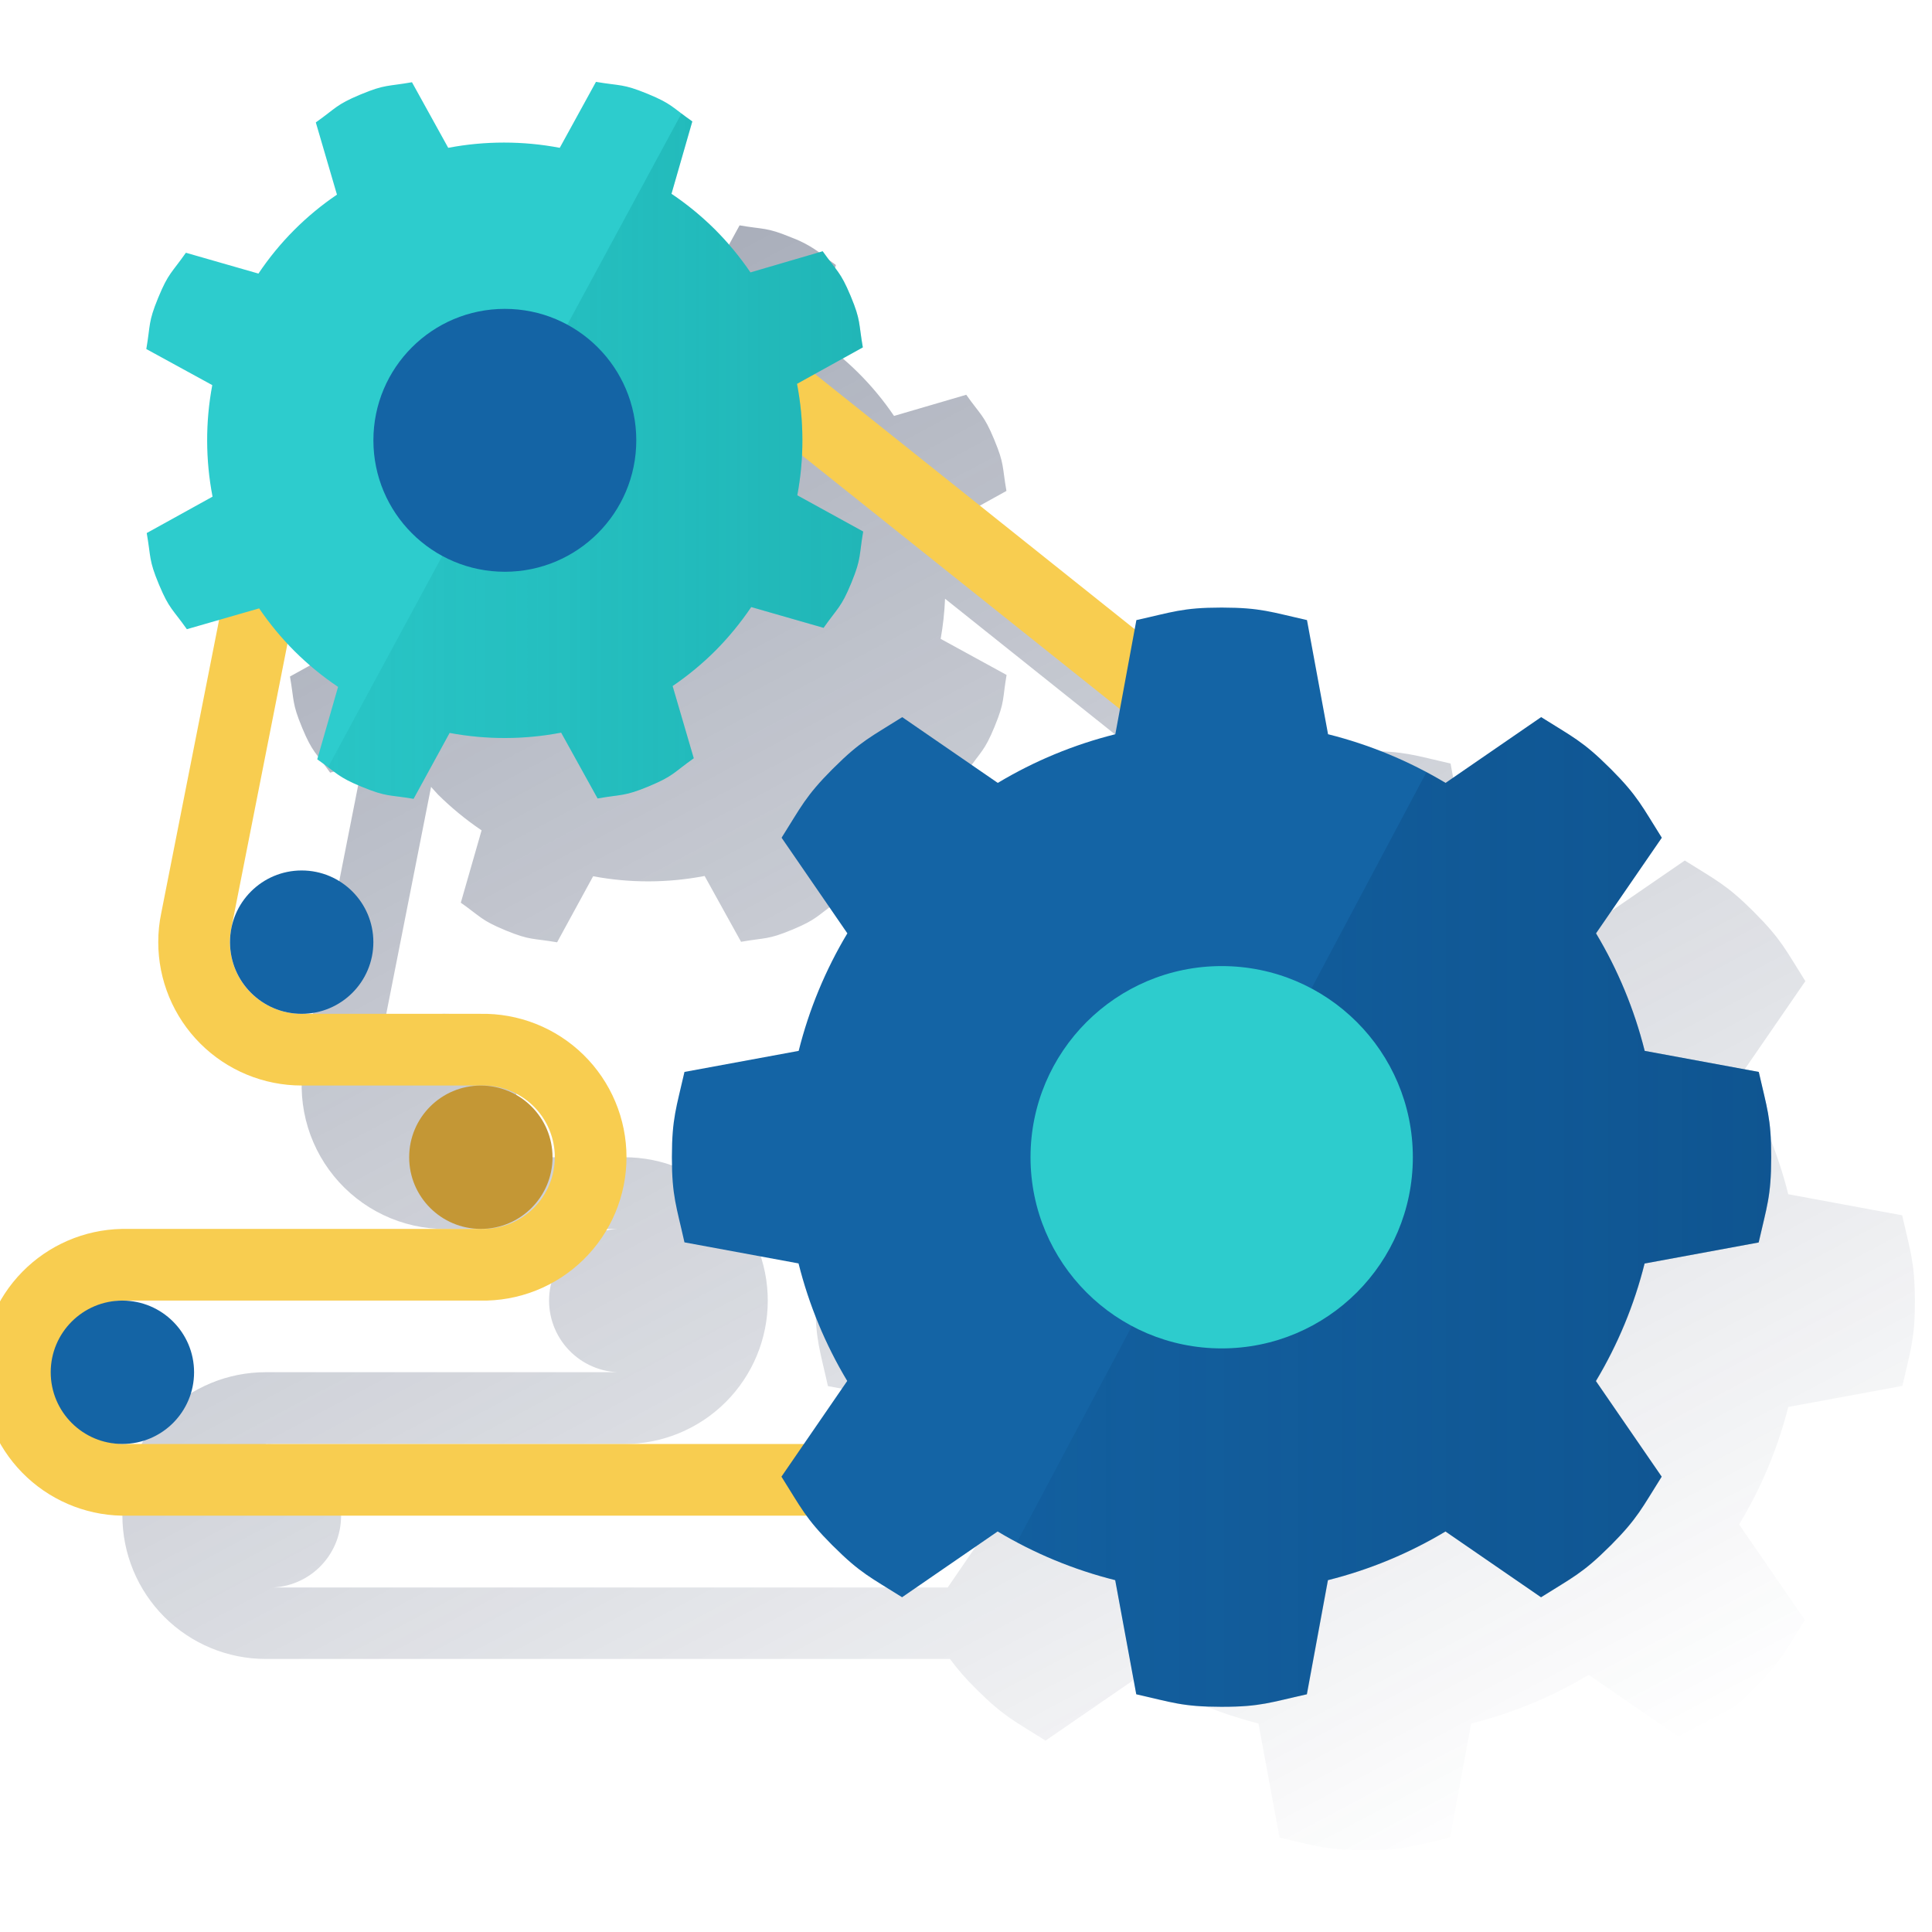
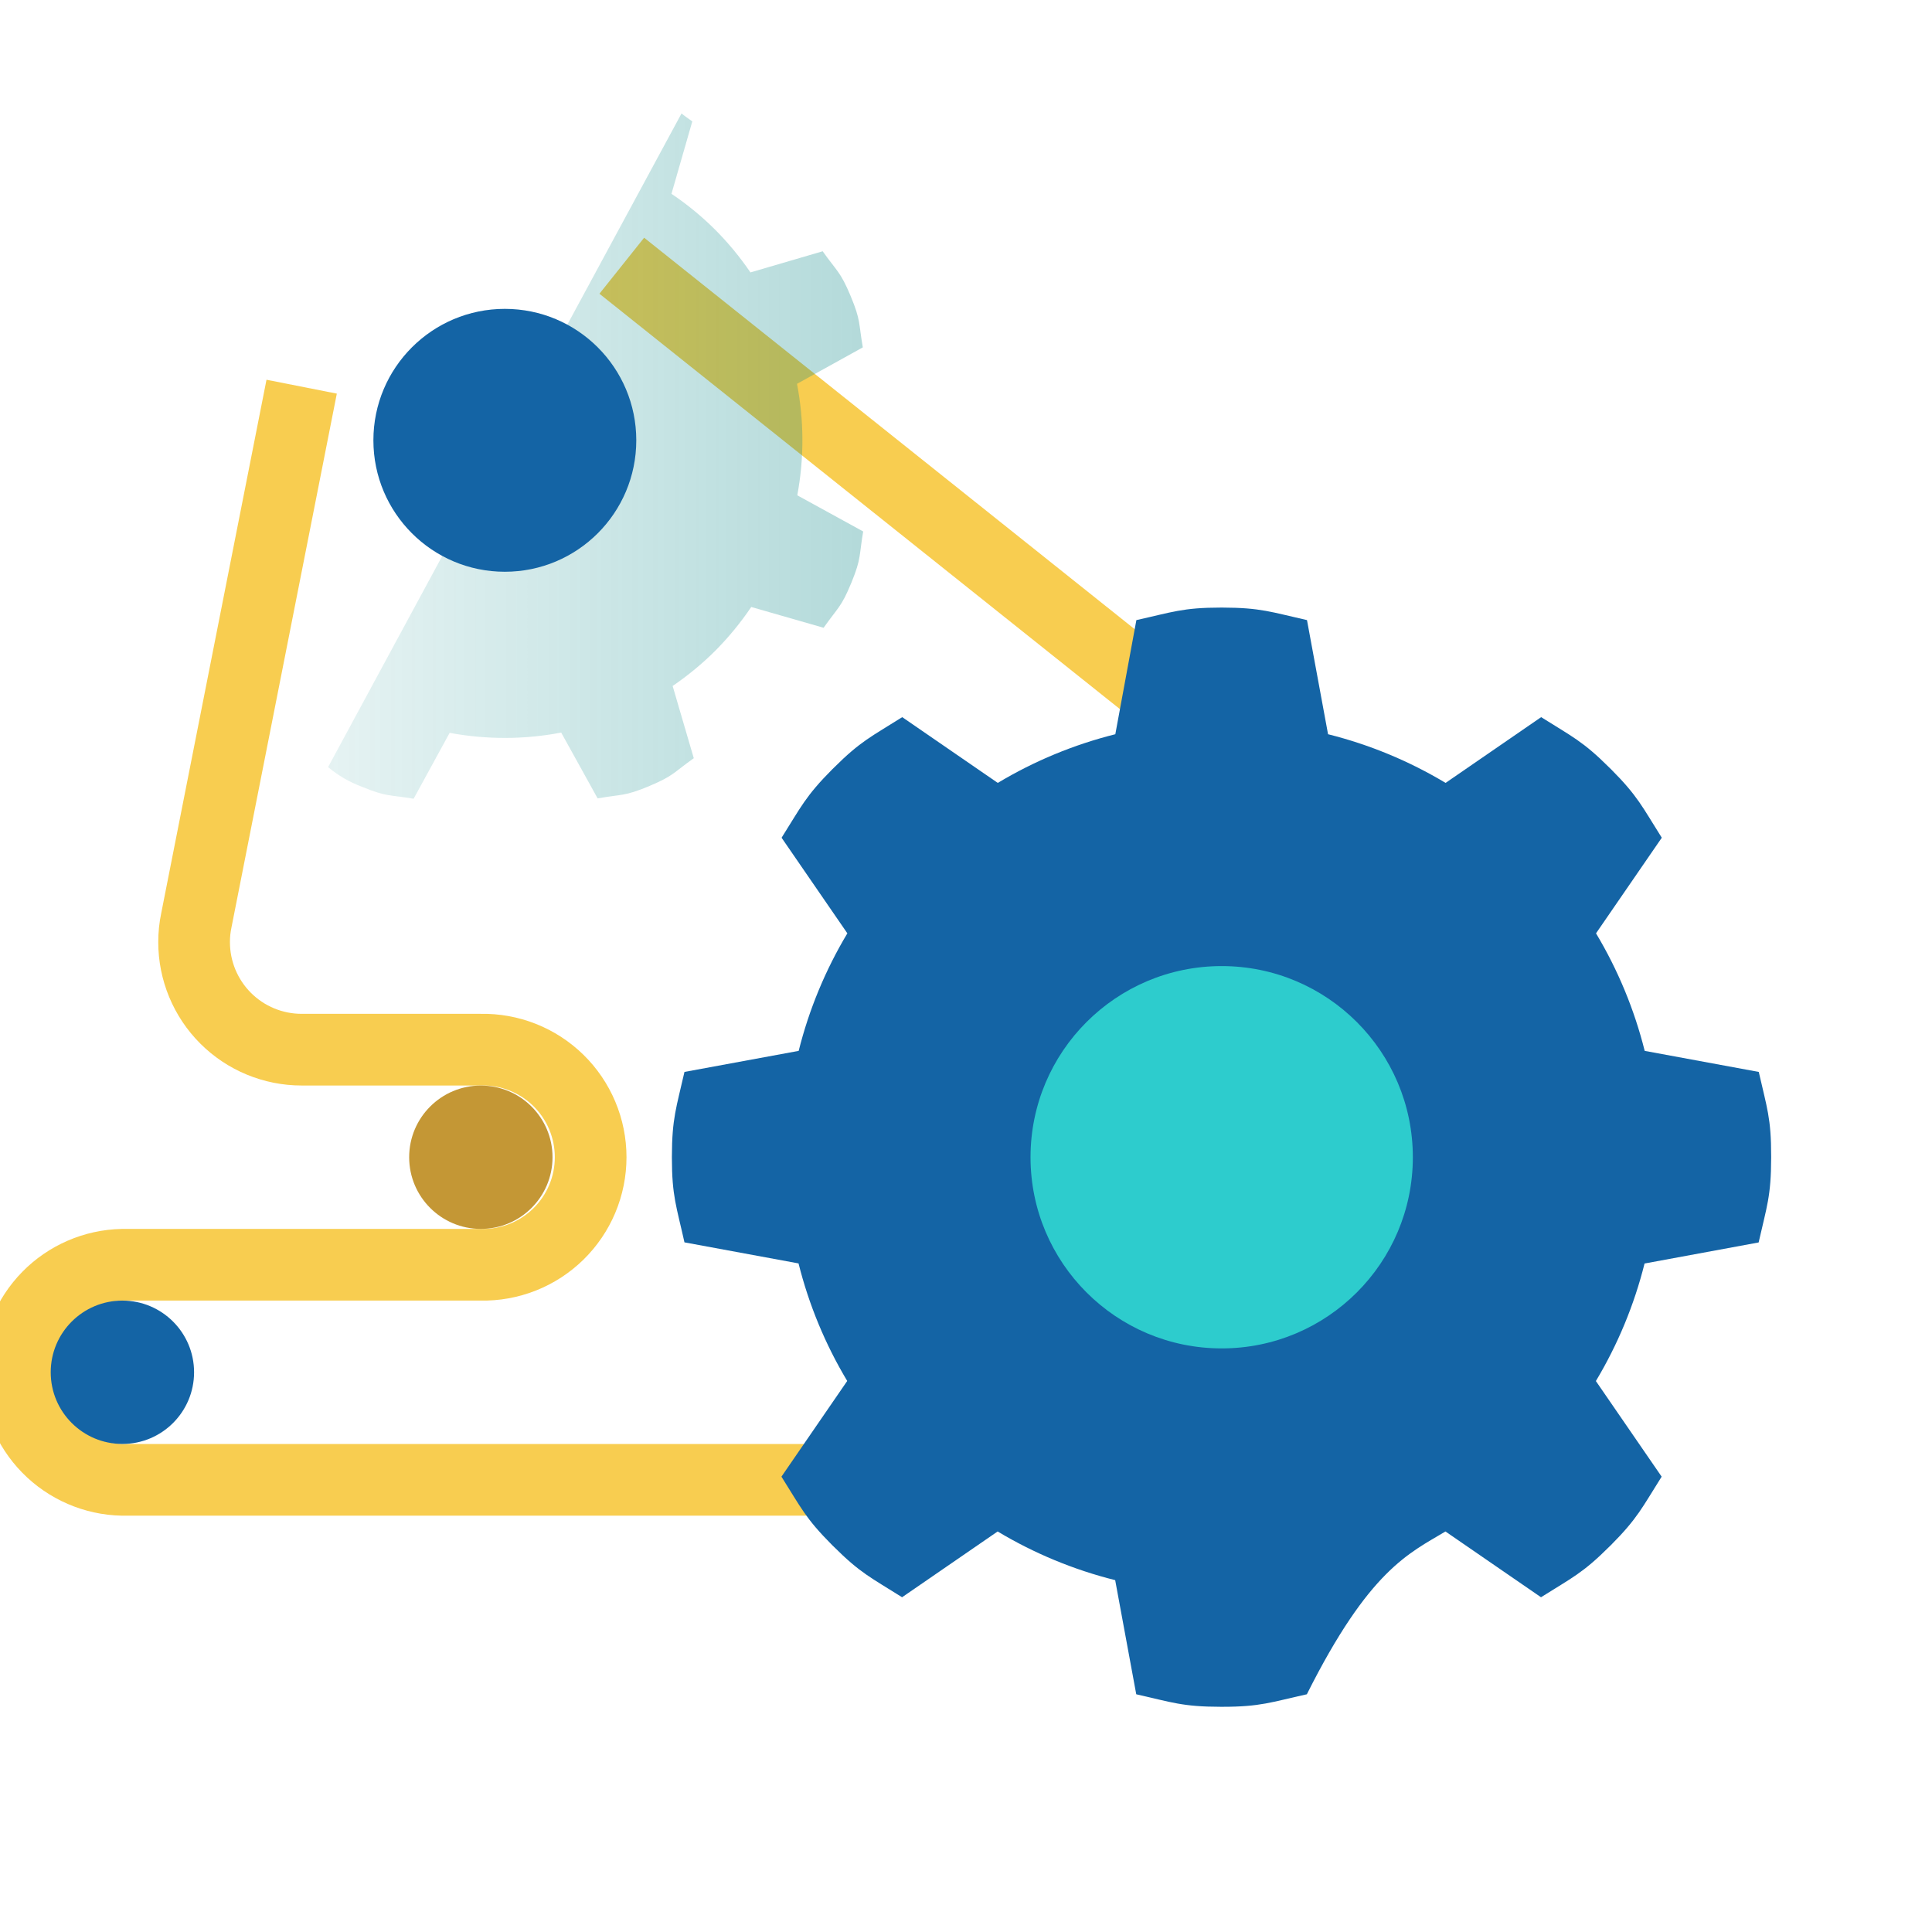
<svg xmlns="http://www.w3.org/2000/svg" width="600" height="600" viewBox="0 0 600 600" fill="none">
  <g clip-path="url(#clip0_2264_1303)">
-     <path d="M590.731 377.423L555.361 370.882C552.147 358.036 547.053 345.736 540.243 334.379L560.668 304.703C554.601 295.093 553.252 291.794 544.89 283.417L544.503 283.016C536.112 274.668 532.828 273.305 523.218 267.238L493.527 287.663C491.591 286.501 489.568 285.454 487.575 284.393C477.914 279.208 467.654 275.229 457.024 272.545L450.483 237.117C439.396 234.607 436.14 233.245 424.278 233.23H423.719C411.885 233.23 408.601 234.665 397.514 237.117L396.983 239.986L297.656 160.711L312.559 152.464C311.225 144.819 311.928 144.145 308.829 136.686L308.686 136.328C305.573 128.884 304.555 128.927 300.08 122.601L277.647 129.17C271.125 119.538 262.802 111.258 253.135 104.787L259.589 82.297L257.624 80.862L256.319 79.887C253.195 77.253 249.637 75.181 245.805 73.763L245.461 73.619C237.988 70.564 237.3 71.296 229.684 69.99L218.481 90.472C207.036 88.335 195.291 88.364 183.857 90.558L172.397 70.076C164.766 71.41 164.078 70.707 156.619 73.791L156.275 73.935C148.831 77.061 148.859 78.08 142.534 82.541L149.118 104.973C144.337 108.226 139.871 111.919 135.778 116.003C131.666 120.14 127.959 124.659 124.705 129.5L102.215 123.031C97.769 129.386 96.779 129.357 93.695 136.815L93.552 137.174C90.497 144.647 91.228 145.335 89.938 152.951L110.42 164.139C108.27 175.588 108.295 187.338 110.491 198.778L90.052 210.095C91.386 217.725 90.683 218.414 93.781 225.872L93.925 226.231C97.037 233.675 98.056 233.646 102.531 239.957L112.571 237.089L94.585 328.168C93.26 334.642 93.391 341.328 94.968 347.745C96.546 354.161 99.529 360.147 103.704 365.268C107.878 370.39 113.139 374.52 119.106 377.359C125.072 380.197 131.595 381.675 138.202 381.683H193.911C190.897 381.53 187.883 381.991 185.052 383.039C182.221 384.087 179.634 385.7 177.446 387.78C175.258 389.859 173.516 392.362 172.325 395.136C171.135 397.909 170.521 400.896 170.521 403.915C170.521 406.933 171.135 409.92 172.325 412.694C173.516 415.468 175.258 417.971 177.446 420.05C179.634 422.13 182.221 423.742 185.052 424.79C187.883 425.839 190.897 426.3 193.911 426.147H82.536C70.727 426.147 59.401 430.838 51.05 439.189C42.699 447.54 38.008 458.866 38.008 470.675C38.008 482.485 42.699 493.811 51.05 502.162C59.401 510.513 70.727 515.204 82.536 515.204H295.017C297.434 518.478 300.116 521.548 303.035 524.384L303.422 524.785C311.813 533.133 315.097 534.496 324.707 540.563L354.398 520.138C358.446 522.528 362.616 524.707 366.891 526.664L368.483 527.396C370.391 528.242 372.298 529.074 374.22 529.848C375.411 530.307 376.601 530.738 377.806 531.182C379.24 531.713 380.675 532.258 382.224 532.746C385.092 533.664 387.961 534.524 390.83 535.256L397.37 570.684C408.457 573.194 411.713 574.556 423.575 574.585H424.135C435.968 574.585 439.252 573.151 450.34 570.684L456.88 535.256C469.725 532.039 482.025 526.945 493.384 520.138L523.074 540.563C532.684 534.496 535.983 533.133 544.359 524.785L544.747 524.384C553.109 516.007 554.457 512.708 560.524 503.098L540.1 473.422C546.957 462.083 552.1 449.791 555.361 436.947L590.803 430.407C593.299 419.319 594.675 416.064 594.69 404.187V403.642C594.604 391.795 593.227 388.51 590.731 377.423ZM82.536 448.451H193.911C205.721 448.451 217.047 443.759 225.398 435.408C233.749 427.058 238.44 415.732 238.44 403.922C238.44 392.112 233.749 380.786 225.398 372.436C217.047 364.085 205.721 359.393 193.911 359.393H138.202C142.417 359.406 146.548 358.222 150.116 355.981C153.685 353.739 156.544 350.531 158.362 346.729C160.18 342.927 160.883 338.688 160.388 334.503C159.893 330.318 158.221 326.359 155.567 323.086C152.912 319.813 149.383 317.361 145.39 316.013C141.398 314.666 137.104 314.478 133.009 315.473C128.914 316.468 125.185 318.604 122.256 321.633C119.326 324.662 117.316 328.46 116.458 332.586L133.871 244.375C134.617 245.178 135.305 246.01 136.065 246.799C140.212 250.9 144.731 254.606 149.562 257.872L143.108 280.348C144.542 281.323 145.532 282.112 146.464 282.815C147.612 283.676 148.515 284.378 149.448 285.038L149.605 285.139C149.993 285.411 150.394 285.669 150.824 285.942L151.226 286.171L152.23 286.731L152.818 287.032L154.023 287.62L154.64 287.907L156.892 288.882L157.236 289.026C164.709 292.081 165.397 291.335 173.013 292.64L184.201 272.129C195.646 274.274 207.392 274.245 218.826 272.043L230.142 292.482C237.773 291.148 238.462 291.866 245.92 288.767L246.264 288.624C253.708 285.497 253.68 284.493 260.005 280.018L253.422 257.585C258.198 254.333 262.664 250.645 266.761 246.57C270.87 242.425 274.577 237.901 277.834 233.058L300.324 239.527C304.77 233.187 305.76 233.202 308.844 225.743L308.987 225.385C312.042 217.926 311.311 217.223 312.602 209.607L292.134 198.405C292.866 194.286 293.322 190.121 293.496 185.941L392.336 264.829L390.901 272.603C378.055 275.817 365.755 280.911 354.398 287.72L324.707 267.296C315.097 273.363 311.798 274.725 303.422 283.073L303.035 283.475C294.673 291.851 293.324 295.15 287.257 304.76L307.682 334.436C300.872 345.793 295.778 358.094 292.564 370.94L257.122 377.48C254.626 388.568 253.249 391.824 253.235 403.7V404.245C253.235 416.092 254.669 419.377 257.122 430.464L292.564 437.005C295.778 449.851 300.872 462.152 307.682 473.508L294.314 493.015H82.536C85.551 493.168 88.565 492.707 91.396 491.659C94.226 490.61 96.814 488.998 99.002 486.918C101.19 484.839 102.932 482.336 104.123 479.562C105.313 476.788 105.927 473.801 105.927 470.783C105.927 467.764 105.313 464.778 104.123 462.004C102.932 459.23 101.19 456.727 99.002 454.648C96.814 452.568 94.226 450.955 91.396 449.907C88.565 448.859 85.551 448.398 82.536 448.551V448.451Z" fill="url(#paint0_linear_2264_1303)" />
    <path d="M342.754 459.578H38.018C29.28 459.397 20.961 455.798 14.845 449.555C8.73 443.311 5.305 434.919 5.305 426.18C5.305 417.44 8.73 409.048 14.845 402.804C20.961 396.561 29.28 392.962 38.018 392.781H149.336C153.78 392.873 158.198 392.078 162.33 390.441C166.463 388.804 170.227 386.358 173.403 383.248C176.579 380.137 179.101 376.424 180.824 372.326C182.546 368.229 183.433 363.828 183.433 359.383C183.433 354.938 182.546 350.538 180.824 346.44C179.101 342.342 176.579 338.629 173.403 335.518C170.227 332.408 166.463 329.963 162.33 328.326C158.198 326.689 153.78 325.893 149.336 325.985H93.684C89.298 325.987 84.954 325.124 80.901 323.447C76.849 321.77 73.166 319.311 70.064 316.21C66.962 313.109 64.501 309.428 62.822 305.375C61.143 301.323 60.279 296.98 60.279 292.594C60.273 290.334 60.504 288.079 60.967 285.867L93.684 120.088" stroke="#F8CD50" stroke-width="22.261" stroke-miterlimit="10" />
    <path d="M38.011 448.433C50.305 448.433 60.271 438.467 60.271 426.173C60.271 413.879 50.305 403.912 38.011 403.912C25.716 403.912 15.75 413.879 15.75 426.173C15.75 438.467 25.716 448.433 38.011 448.433Z" fill="#1464A5" />
-     <path d="M93.69 314.853C105.985 314.853 115.951 304.887 115.951 292.593C115.951 280.298 105.985 270.332 93.69 270.332C81.396 270.332 71.43 280.298 71.43 292.593C71.43 304.887 81.396 314.853 93.69 314.853Z" fill="#1464A5" />
    <path d="M193.102 82.523L440.881 280.259" stroke="#F8CD50" stroke-width="22.261" stroke-miterlimit="10" />
    <path d="M149.331 381.65C161.625 381.65 171.592 371.684 171.592 359.39C171.592 347.095 161.625 337.129 149.331 337.129C137.037 337.129 127.07 347.095 127.07 359.39C127.07 371.684 137.037 381.65 149.331 381.65Z" fill="#C49735" />
-     <path d="M247.605 153.824C249.75 142.38 249.72 130.634 247.519 119.2L267.958 107.883C266.624 100.252 267.342 99.564 264.243 92.106L264.1 91.761C260.973 84.317 259.969 84.346 255.494 78.035L233.061 84.604C229.808 79.824 226.116 75.358 222.031 71.265C217.895 67.153 213.375 63.445 208.534 60.192L215.003 37.716C208.663 33.255 208.678 32.266 201.219 29.182L200.861 29.038C193.402 25.983 192.699 26.715 185.083 25.424L173.838 45.906C162.394 43.733 150.643 43.733 139.199 45.906L127.94 25.539C120.295 26.887 119.606 26.17 112.162 29.268L111.804 29.411C104.359 32.538 104.402 33.542 98.077 38.017L104.646 60.45C95.014 66.972 86.734 75.296 80.263 84.963L57.73 78.494C53.269 84.834 52.294 84.819 49.21 92.278L49.066 92.622C45.997 100.095 46.743 100.783 45.438 108.399L65.92 119.601C63.775 131.051 63.804 142.802 66.006 154.24L45.567 165.543C46.901 173.173 46.183 173.862 49.282 181.32L49.425 181.665C52.552 189.109 53.556 189.08 58.031 195.405L80.478 188.937C83.731 193.712 87.424 198.173 91.508 202.261C95.641 206.368 100.155 210.071 104.991 213.32L98.522 235.81C104.861 240.257 104.847 241.246 112.306 244.33L112.664 244.474C120.137 247.529 120.826 246.797 128.442 248.088L139.629 227.62C151.08 229.758 162.829 229.728 174.268 227.534L185.585 247.973C193.216 246.639 193.904 247.342 201.363 244.258L201.721 244.101C209.165 240.988 209.137 239.97 215.448 235.495L208.879 213.062C213.659 209.809 218.125 206.116 222.218 202.032C226.318 197.885 230.025 193.367 233.291 188.535L255.767 194.989C260.227 188.65 261.217 188.664 264.301 181.206L264.444 180.861C267.499 173.389 266.753 172.7 268.059 165.084L247.605 153.824Z" fill="#2DCCCD" />
    <path d="M247.603 153.823C249.748 142.379 249.719 130.633 247.517 119.199L267.956 107.882C266.623 100.252 267.34 99.563 264.242 92.105L264.098 91.76C260.971 84.316 259.967 84.345 255.492 78.034L233.059 84.603C229.807 79.823 226.114 75.357 222.029 71.264C217.893 67.152 213.374 63.444 208.533 60.191L215.001 37.701C213.567 36.74 212.563 35.951 211.645 35.248L101.891 238.233C104.996 240.834 108.522 242.886 112.318 244.301L112.677 244.444C120.15 247.499 120.838 246.768 128.454 248.058L139.642 227.591C151.092 229.728 162.842 229.699 174.281 227.505L185.598 247.944C193.228 246.61 193.917 247.313 201.375 244.229L201.734 244.071C209.178 240.959 209.149 239.94 215.46 235.465L208.891 213.032C213.672 209.779 218.137 206.087 222.23 202.002C226.331 197.855 230.038 193.337 233.303 188.505L255.779 194.96C260.24 188.62 261.229 188.634 264.313 181.176L264.457 180.832C267.512 173.359 266.766 172.67 268.071 165.054L247.603 153.823Z" fill="url(#paint1_linear_2264_1303)" />
    <path d="M156.782 177.564C179.326 177.564 197.603 159.287 197.603 136.743C197.603 114.198 179.326 95.922 156.782 95.922C134.237 95.922 115.961 114.198 115.961 136.743C115.961 159.287 134.237 177.564 156.782 177.564Z" fill="#1464A5" />
-     <path d="M546.203 332.898L510.775 326.358C507.558 313.513 502.464 301.212 495.658 289.854L516.082 260.164C510.015 250.554 508.653 247.255 500.305 238.878L499.903 238.491C491.527 230.129 488.228 228.781 478.618 222.714L448.942 243.138C437.585 236.328 425.284 231.234 412.438 228.021L405.898 192.578C394.81 190.083 391.555 188.72 379.678 188.691H379.133C367.286 188.691 364.001 190.126 352.914 192.578L346.373 228.021C333.527 231.234 321.226 236.328 309.87 243.138L280.194 222.714C270.584 228.781 267.285 230.129 258.908 238.491L258.507 238.878C250.159 247.269 248.796 250.554 242.729 260.164L263.154 289.854C256.347 301.212 251.253 313.513 248.036 326.358L212.565 332.898C210.055 343.985 208.693 347.241 208.664 359.103V359.62C208.664 371.453 210.098 374.737 212.565 385.825L247.993 392.365C251.208 405.211 256.302 417.512 263.111 428.869L242.686 458.588C248.753 468.198 250.116 471.497 258.464 479.873L258.865 480.26C267.242 488.623 270.541 489.971 280.151 496.038L309.827 475.613C321.183 482.423 333.484 487.518 346.33 490.731L352.871 526.173C363.958 528.669 367.214 530.046 379.09 530.06H379.635C391.483 530.06 394.767 528.626 405.855 526.173L412.395 490.731C425.241 487.518 437.542 482.423 448.899 475.613L478.575 496.038C488.185 489.971 491.484 488.623 499.86 480.26L500.262 479.873C508.61 471.482 509.972 468.198 516.039 458.588L495.615 428.897C502.424 417.54 507.518 405.24 510.732 392.394L546.16 385.853C548.67 374.766 550.033 371.51 550.047 359.648V359.089C550.076 347.27 548.713 343.985 546.203 332.898Z" fill="#1464A5" />
-     <path d="M510.775 326.361C507.558 313.516 502.464 301.216 495.657 289.857L516.082 260.167C510.014 250.557 508.652 247.258 500.304 238.882L499.903 238.494C491.526 230.132 488.227 228.784 478.617 222.717L448.941 243.142C446.99 241.98 444.982 240.918 442.974 239.857L315.836 478.915C325.492 484.095 335.748 488.07 346.373 490.749L352.913 526.191C364 528.686 367.256 530.063 379.133 530.078H379.678C391.525 530.078 394.81 528.643 405.897 526.191L412.438 490.749C425.284 487.535 437.584 482.441 448.941 475.631L478.617 496.056C488.227 489.988 491.526 488.64 499.903 480.278L500.304 479.891C508.652 471.5 510.014 468.215 516.082 458.605L495.657 428.915C502.466 417.558 507.56 405.257 510.775 392.411L546.202 385.871C548.713 374.784 550.075 371.528 550.089 359.666V359.107C550.089 347.273 548.655 343.989 546.202 332.901L510.775 326.361Z" fill="url(#paint2_linear_2264_1303)" />
+     <path d="M546.203 332.898L510.775 326.358C507.558 313.513 502.464 301.212 495.658 289.854L516.082 260.164C510.015 250.554 508.653 247.255 500.305 238.878L499.903 238.491C491.527 230.129 488.228 228.781 478.618 222.714L448.942 243.138C437.585 236.328 425.284 231.234 412.438 228.021L405.898 192.578C394.81 190.083 391.555 188.72 379.678 188.691H379.133C367.286 188.691 364.001 190.126 352.914 192.578L346.373 228.021C333.527 231.234 321.226 236.328 309.87 243.138L280.194 222.714C270.584 228.781 267.285 230.129 258.908 238.491L258.507 238.878C250.159 247.269 248.796 250.554 242.729 260.164L263.154 289.854C256.347 301.212 251.253 313.513 248.036 326.358L212.565 332.898C210.055 343.985 208.693 347.241 208.664 359.103V359.62C208.664 371.453 210.098 374.737 212.565 385.825L247.993 392.365C251.208 405.211 256.302 417.512 263.111 428.869L242.686 458.588C248.753 468.198 250.116 471.497 258.464 479.873L258.865 480.26C267.242 488.623 270.541 489.971 280.151 496.038L309.827 475.613C321.183 482.423 333.484 487.518 346.33 490.731L352.871 526.173C363.958 528.669 367.214 530.046 379.09 530.06H379.635C391.483 530.06 394.767 528.626 405.855 526.173C425.241 487.518 437.542 482.423 448.899 475.613L478.575 496.038C488.185 489.971 491.484 488.623 499.86 480.26L500.262 479.873C508.61 471.482 509.972 468.198 516.039 458.588L495.615 428.897C502.424 417.54 507.518 405.24 510.732 392.394L546.16 385.853C548.67 374.766 550.033 371.51 550.047 359.648V359.089C550.076 347.27 548.713 343.985 546.203 332.898Z" fill="#1464A5" />
    <path d="M379.406 418.759C412.193 418.759 438.772 392.179 438.772 359.392C438.772 326.605 412.193 300.025 379.406 300.025C346.618 300.025 320.039 326.605 320.039 359.392C320.039 392.179 346.618 418.759 379.406 418.759Z" fill="#2DCCCD" />
  </g>
  <defs>
    <linearGradient id="paint0_linear_2264_1303" x1="59.788" y1="-57.234" x2="410.121" y2="601.665" gradientUnits="userSpaceOnUse">
      <stop stop-color="#192647" stop-opacity="0.5" offset="0" />
      <stop offset="1" stop-color="#192647" stop-opacity="0" />
    </linearGradient>
    <linearGradient id="paint1_linear_2264_1303" x1="268.086" y1="141.66" x2="101.891" y2="141.66" gradientUnits="userSpaceOnUse">
      <stop stop-color="#028484" stop-opacity="0.3" offset="0" />
      <stop offset="1" stop-color="#028484" stop-opacity="0.1" />
    </linearGradient>
    <linearGradient id="paint2_linear_2264_1303" x1="550.089" y1="376.39" x2="315.836" y2="376.39" gradientUnits="userSpaceOnUse">
      <stop stop-color="#043263" stop-opacity="0.3" offset="0" />
      <stop offset="1" stop-color="#043263" stop-opacity="0.1" />
    </linearGradient>
    <clipPath id="clip0_2264_1303">
      <rect width="600" height="600" fill="white" />
    </clipPath>
  </defs>
</svg>